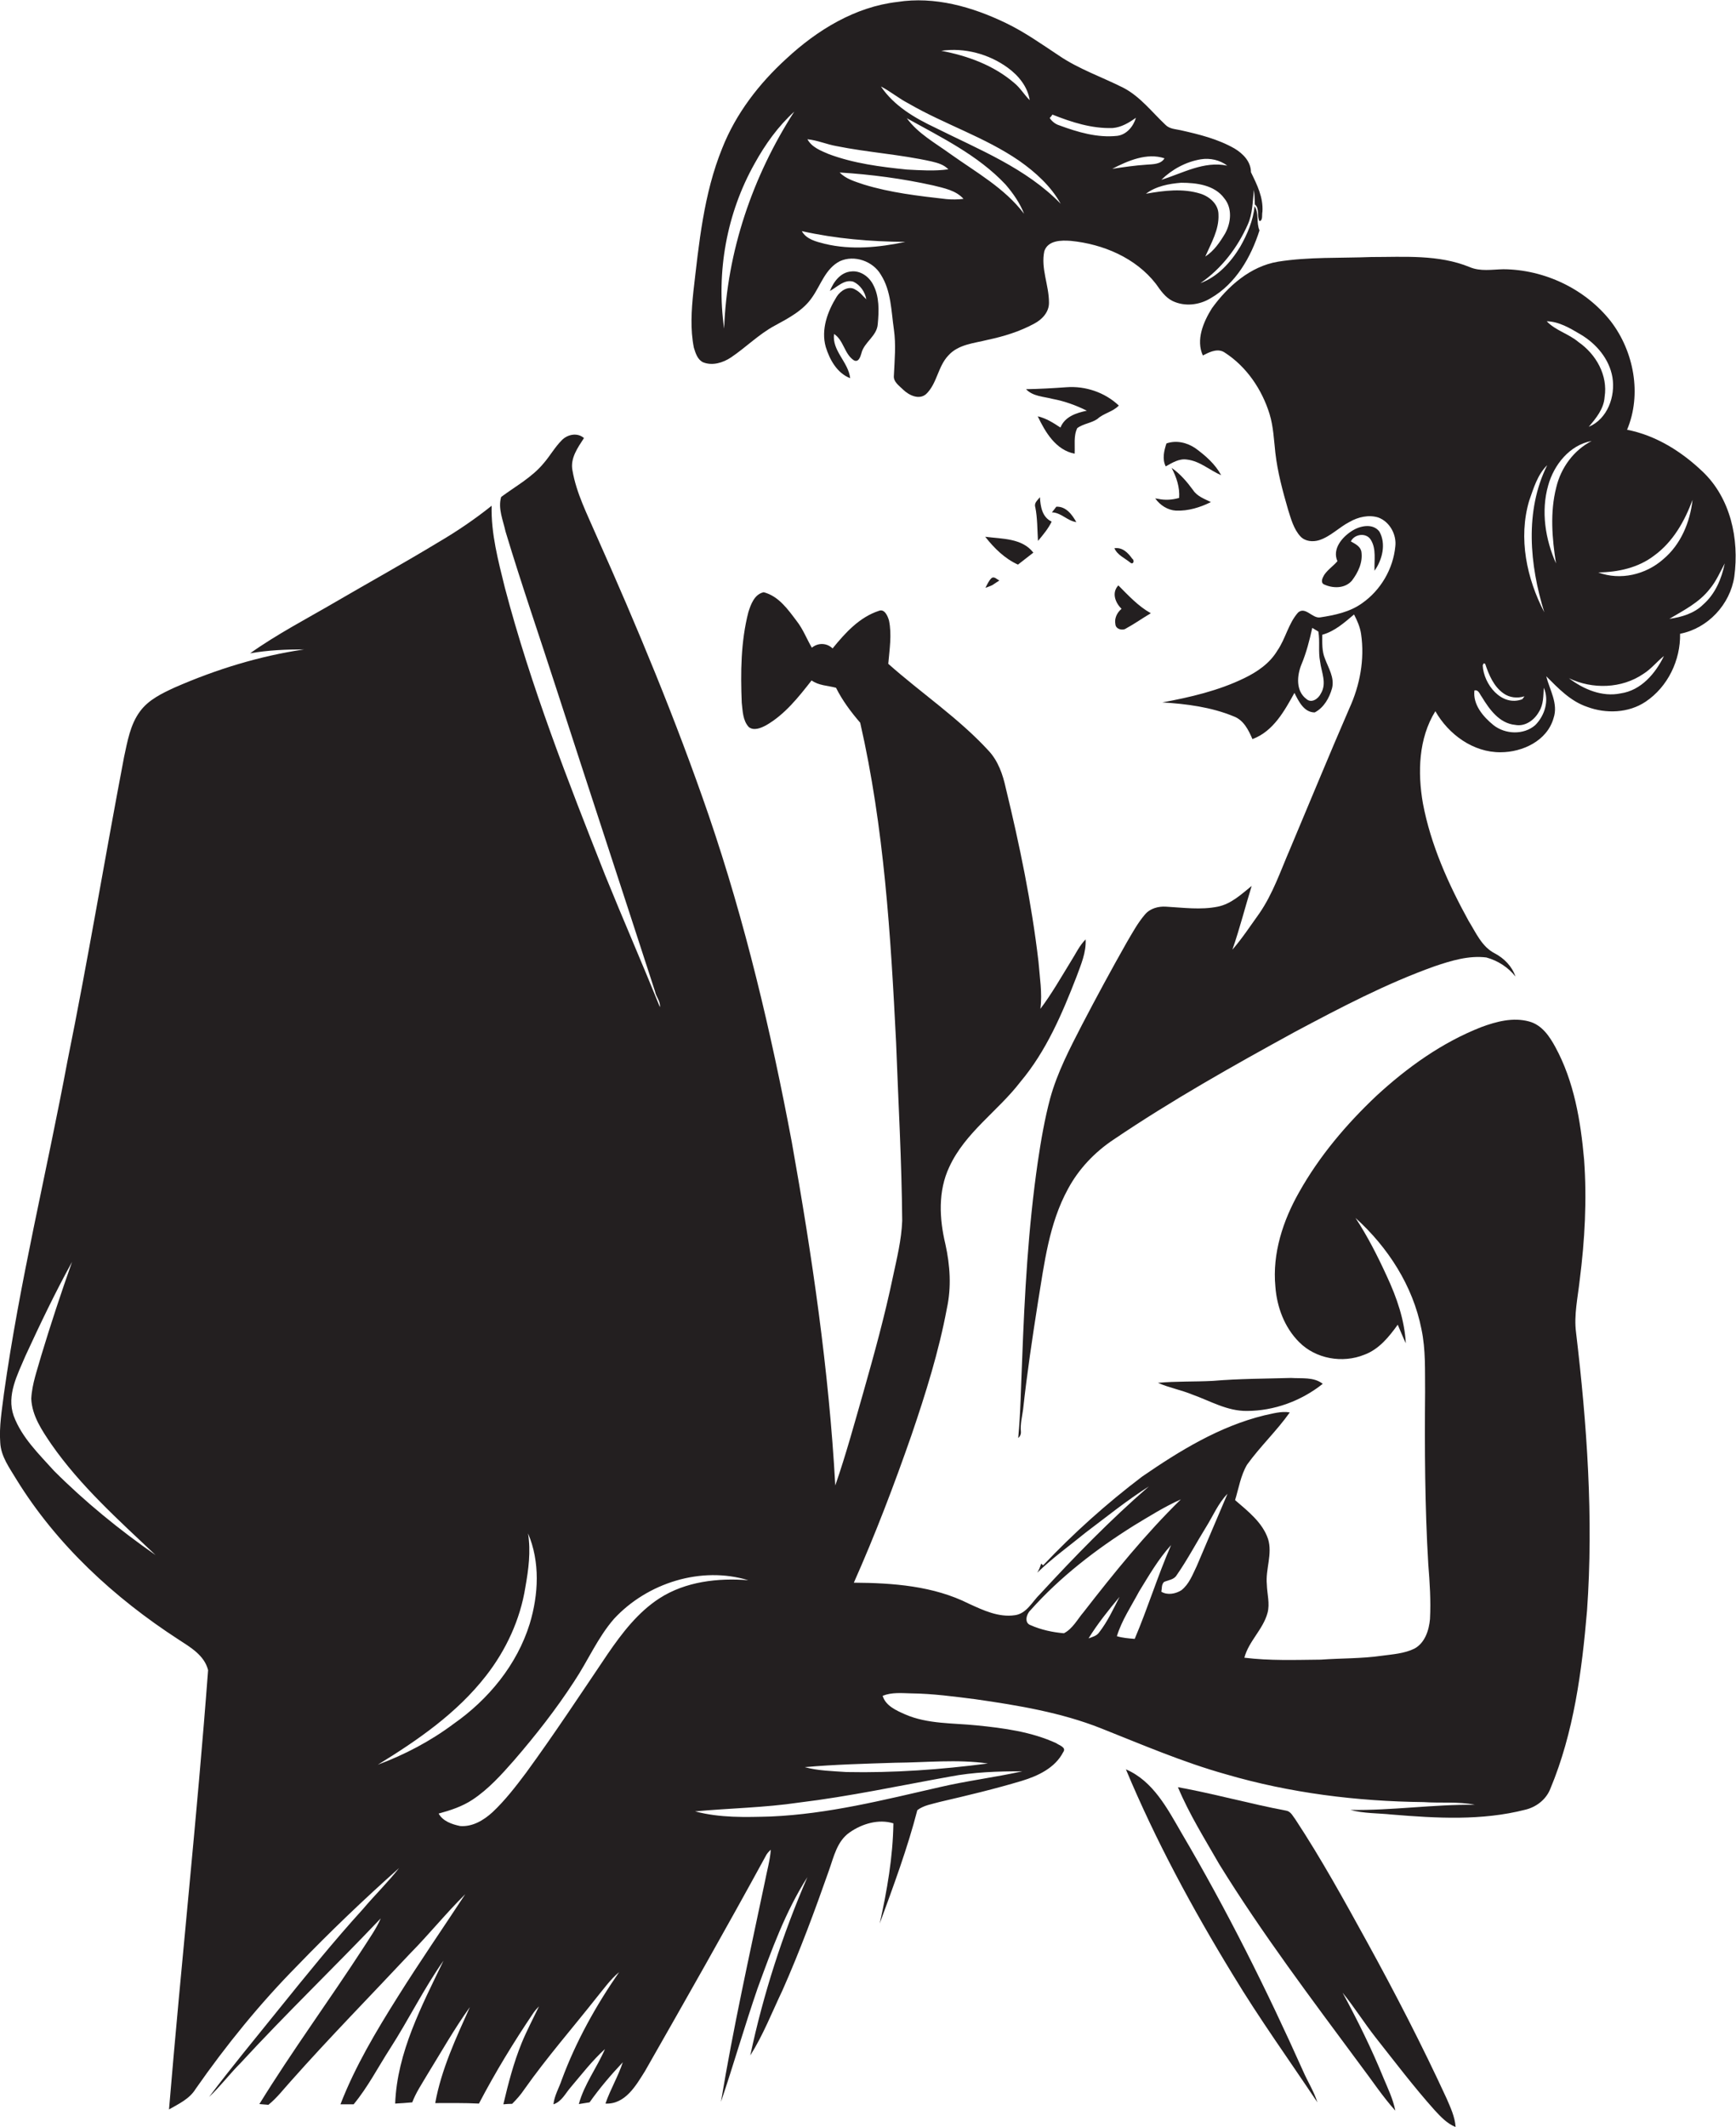
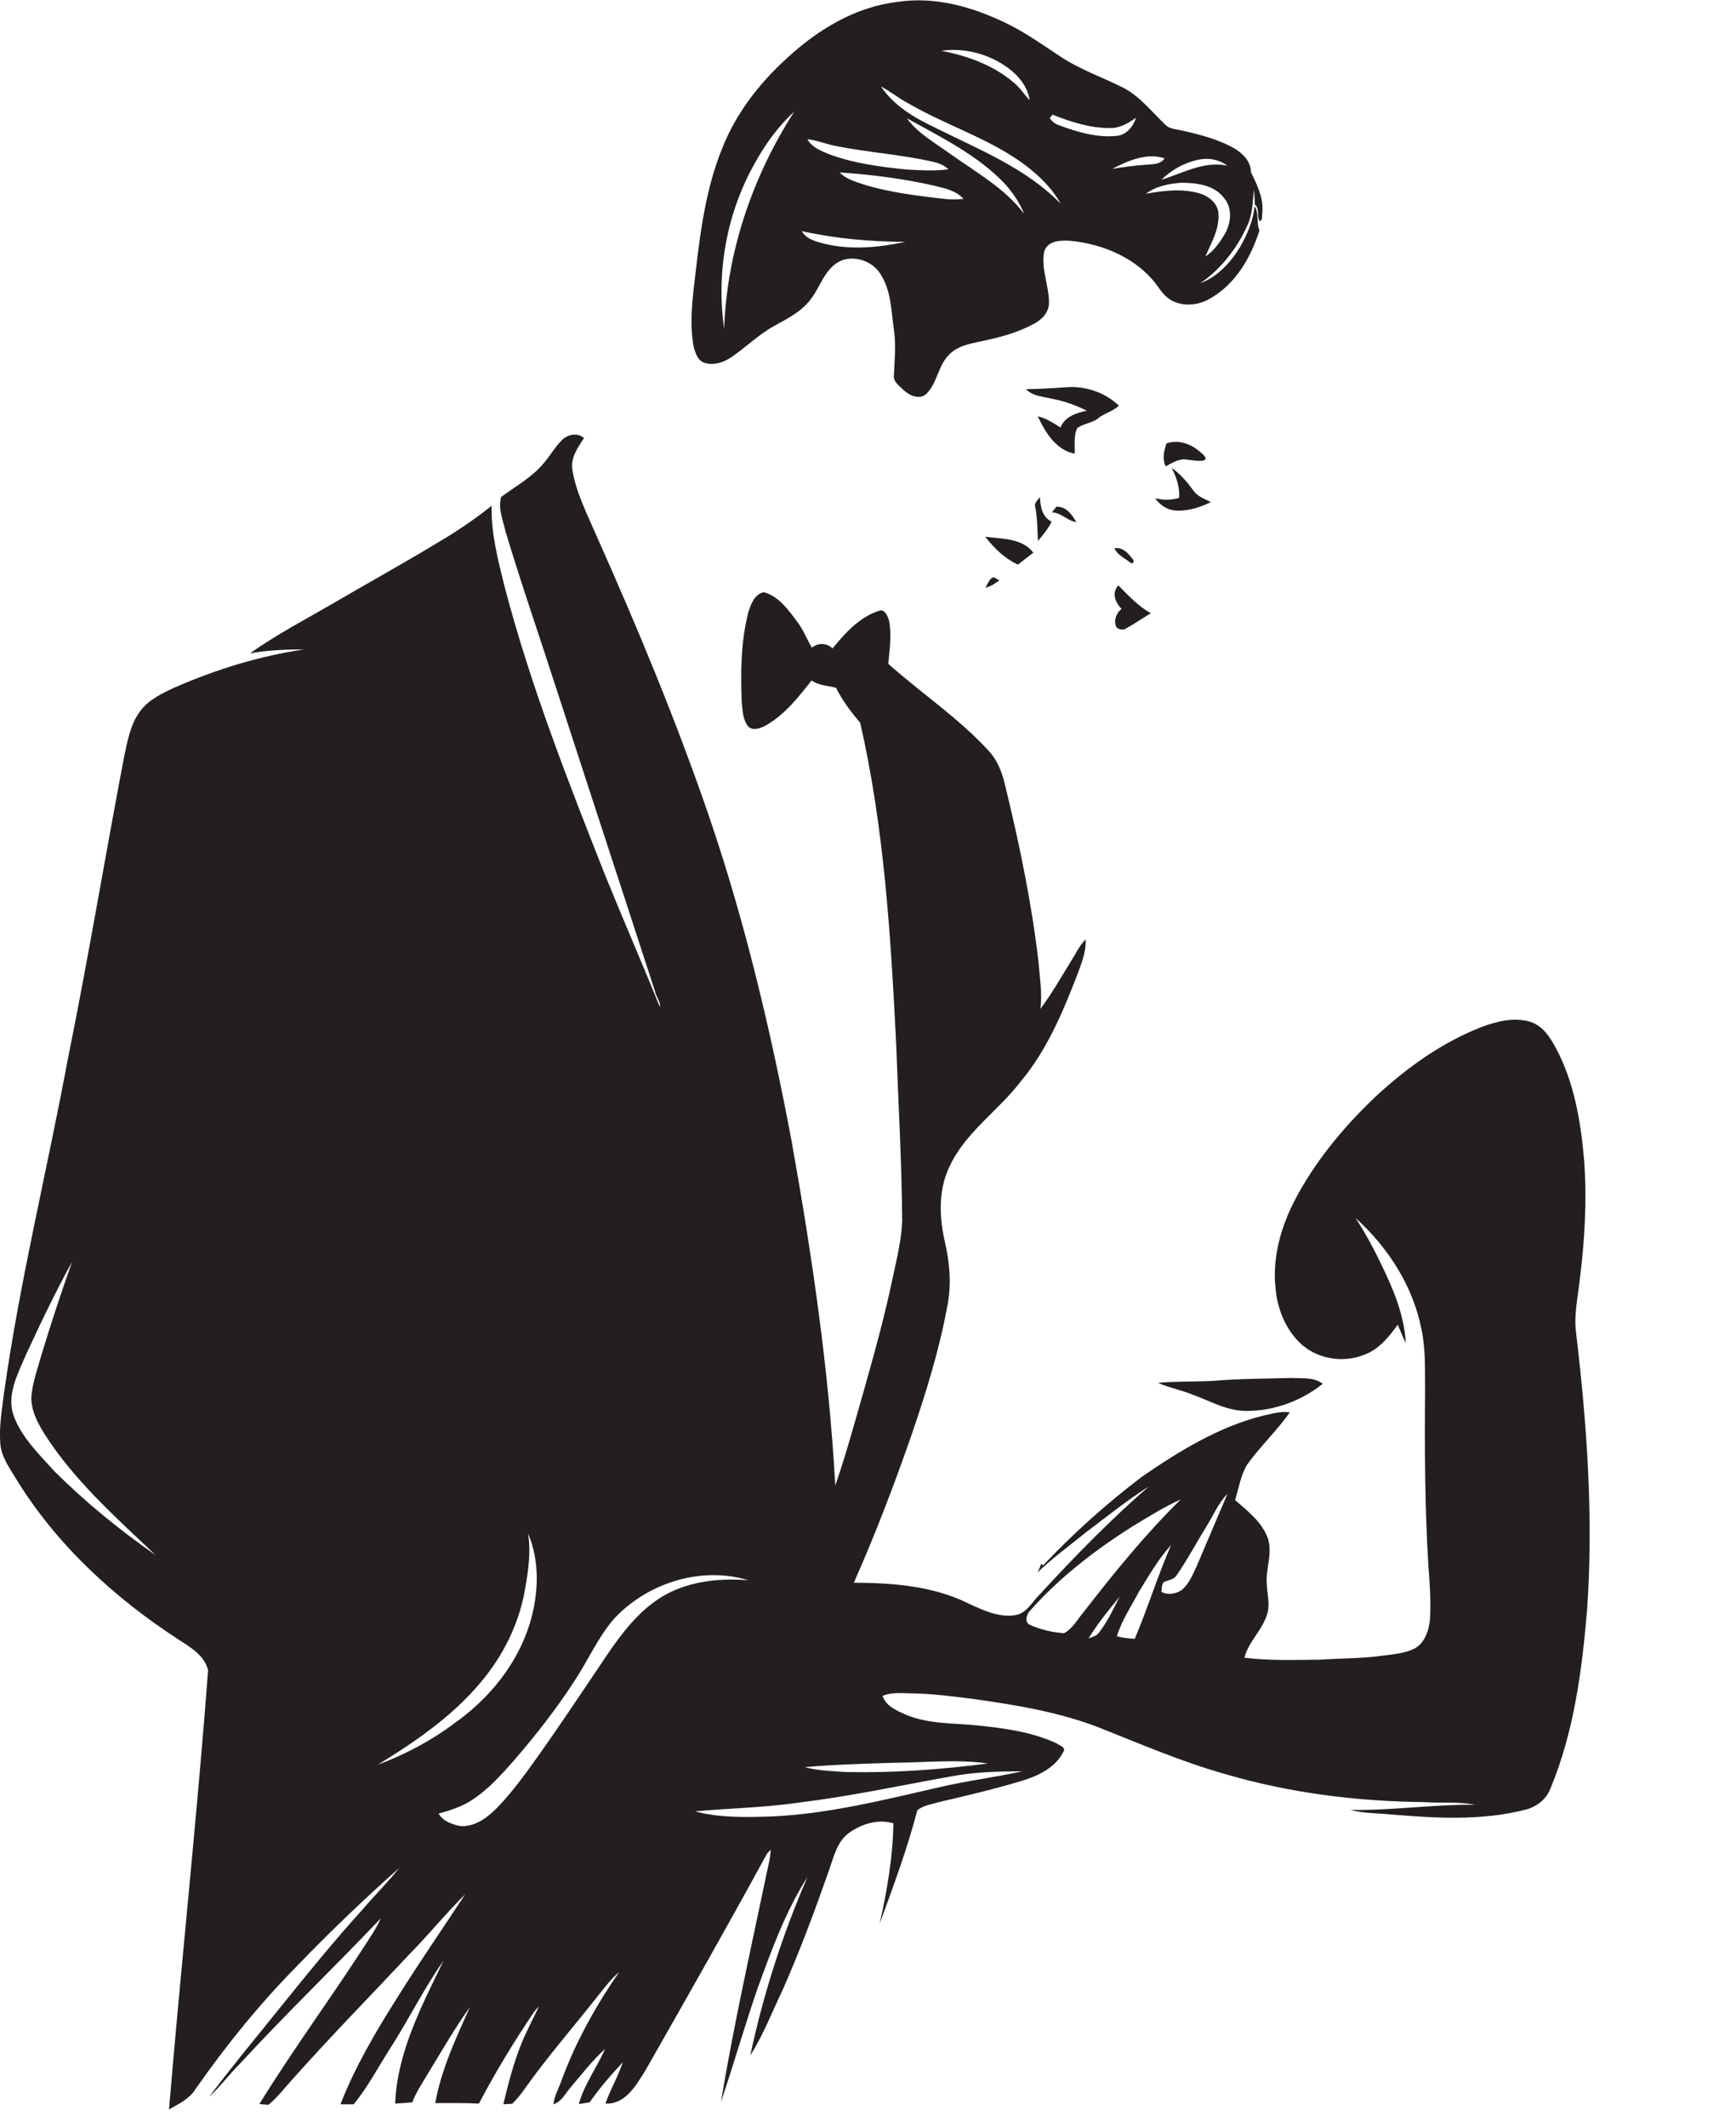
<svg xmlns="http://www.w3.org/2000/svg" version="1.1" id="Layer_1" x="0px" y="0px" viewBox="0 0 710.8 870.6" style="enable-background:new 0 0 710.8 870.6;" xml:space="preserve">
  <style type="text/css">
	.st0{fill:#231F20;}
</style>
  <g>
    <path class="st0" d="M287.9,148.3c3.8,1.5,8.1,0.2,11.4-2c6.1-4.1,11.4-9.5,17.9-13c5.7-3.1,11.7-6.2,15.4-11.7   c3.5-5,5.4-11.7,11.3-14.7c5.9-2.7,13.6,0,16.8,5.6c4.2,6.6,4.2,14.8,5.3,22.3c0.9,6.3,0.3,12.6,0,18.9c-0.3,2.6,2.2,4.2,3.8,5.8   c2.4,2.3,6.5,4.3,9.4,1.8c4.5-4.3,4.8-11.3,9.1-15.8c4.1-4.6,10.6-5,16.1-6.4c6.6-1.4,13.1-3.4,19-6.6c3.3-1.7,6.2-4.8,6.1-8.7   c0-7.1-3.4-13.9-1.9-21c1.5-4.5,7-4.5,10.9-4.2c13.1,1.3,26.5,6.9,34.8,17.6c1.9,2.7,3.8,5.5,6.8,7c5,2.4,11,1.7,15.7-1.2   c10.2-5.9,16.4-16.7,19.9-27.7c-1.4-3.2-0.1-6.9-2-9.9c-0.6,5.9-3,11.5-5.9,16.6c-3.8,6.3-9.2,12.3-16.3,14.9   c8.6-5.9,15.2-14.5,19.4-24c2-4.5,2-9.4,2.5-14.2c0.3,2,0.3,4,0.4,6c2.1,1.7,0.7,4.7,1.9,6.8c1.5-0.2,0.9-2.8,1.2-3.8   c0.4-5.9-2.2-11.1-4.7-16.2c0-4.3-3.2-7.6-6.7-9.7c-6.8-3.9-14.5-5.8-22.1-7.5c-2.2-0.5-4.6-0.5-6.3-2.3c-5.5-5.2-10.2-11.4-17-15   c-8.9-4.5-18.4-7.7-26.6-13.3c-7.1-4.7-14-9.6-21.7-13.3c-13.7-6.6-29.1-11-44.4-8.6c-17.3,2-32.8,11.5-45.4,23.2   c-11.2,10.2-20.7,22.5-26.3,36.7c-7.6,18.7-9.5,38.9-11.8,58.7c-0.8,7.6-1.3,15.4,0.2,22.9C284.8,144.6,285.6,147.2,287.9,148.3z    M387.5,81.5c-11.4-1.3-22.9-2.6-33.9-6c-3.5-1.2-7.2-2.2-9.8-4.9c12.9,0.8,25.7,2.5,38.3,5.3c4.4,1.1,9.3,2,12.4,5.5   C392.2,81.7,389.8,81.7,387.5,81.5z M389.1,63c-6.2-4.5-13.2-8.3-17.8-14.6c14.2,7.9,29.1,15.1,40.4,27.1c3.1,3.6,5.9,7.6,7.6,12   C411.4,77,399.6,70.5,389.1,63z M501.6,95.6c-2.1,3.5-4.5,7.1-8.1,9.4c2.4-5.5,5.7-11,5.4-17.2c0-4.2-3.6-7.3-7.3-8.5   c-7.3-2.3-15-1.3-22.4,0c4.1-3.1,9.4-4.1,14.4-4.5c6.3,0,13.7,0.9,17.7,6.4C504.6,85.2,504.1,91.1,501.6,95.6z M491.7,65.2   c3.8-0.6,7.8,0.3,10.8,2.6c-9.6-2-18.2,3.1-27,5.8C479.9,69.3,485.6,66.2,491.7,65.2z M476.8,64.8c-1.5,2.5-4.7,2.4-7.3,2.6   c-4.8,0.3-9.4,1-14.1,1.7C461.8,65.8,469.6,62.4,476.8,64.8z M430.9,46.9c7.8,3.1,16.1,5.8,24.7,5.5c3.6-0.3,6.7-2.2,9.5-4.2   c-1,3.5-3.8,6.9-7.6,7.4c-8.2,0.9-16.2-1.5-23.8-4.3c-1.6-0.5-3-1.6-3.9-3C430.1,48,430.7,47.3,430.9,46.9z M412.6,27.7   c4.4,3.2,8.2,7.8,9,13.3c-2.3-2.3-3.9-5.1-6.4-7.1c-8.4-7.2-19.1-11.1-29.8-13.1C394.9,19.4,404.9,22.1,412.6,27.7z M371.9,42.3   c14.8,8.6,31.3,13.8,45.4,23.5c6.7,4.7,13,10.4,17,17.6c-14.2-14.6-33.5-22.2-51.3-31.1c-8.5-4-17-9-22.3-16.9   C364.6,37.4,368,40.3,371.9,42.3z M342.5,59.8c12.9,2.6,26.1,3.4,39,6.3c2.5,0.6,5,1.3,6.8,3.2c-5.6,0.8-11.3,0.4-17,0.1   c-10.8-1.1-21.7-2.5-31.9-6.3c-3.3-1.4-7-2.8-8.8-6.1C334.7,57.4,338.5,59.1,342.5,59.8z M370.7,99c-10.8,2.3-22.2,3.4-33,0.8   c-3.5-0.9-7.5-1.8-9.4-5.2C342.2,97.7,356.4,98.9,370.7,99z M309,66.9c4.3-7.8,9.6-15.2,16.2-21.2c-17,26.4-27.6,57.3-28.7,88.8   C293.2,111.4,297.5,87.3,309,66.9z" />
-     <path class="st0" d="M697.1,193c-8.6-8.2-19.1-14.8-30.9-17.1c6.1-14.5,2.8-32-6.6-44.3c-10.4-13.3-27.2-21.3-44.1-21.4   c-4.6,0.1-9.4,1-13.8-0.9c-12.7-5.2-26.8-4.1-40.2-4.1c-12.7,0.5-25.6-0.1-38.2,1.9c-11.4,1.9-20.6,10.1-27.1,19.1   c-3.5,5.6-6.6,12.9-3.7,19.3l0.8-0.4c2.5-1.3,5.7-2.6,8.3-0.7c8.8,5.7,15.1,15,18.2,25c1.6,5.2,1.8,10.7,2.4,16   c0.9,7.9,3,15.6,5.2,23.2c1.2,3.8,2.3,8,5.1,11c1.9,2,5,2.3,7.6,1.5c4.7-1.5,8.2-5.3,12.5-7.5c3.5-2,7.8-3,11.7-1.8   c4.7,1.7,7.6,7,7,11.9c-0.9,9.2-6,17.9-13.6,23.2c-5,3.6-11.2,4.9-17.2,5.8c-3.2,0.5-6-4.6-9-2c-4,4.5-5.1,10.7-8.5,15.6   c-3.1,5.2-8.2,8.7-13.6,11.3c-10.5,5.1-22.1,7.8-33.5,9.9c9.9,0.6,20,1.9,29.2,5.7c4.1,1.5,6.1,5.6,7.7,9.3l0.3-0.1   c8.3-3.2,12.8-11.4,16.9-18.8c1.7,3.4,3.9,8,8.3,8c3.7-1.9,6-5.9,7.1-9.9c1.1-4.3-1.5-8.3-2.9-12.1c-1.3-3.1-1.1-6.5-1.1-9.8   c5.1-1.4,9.1-5,13-8.3c1.3,2.5,2.5,5.2,2.9,8.1c1.5,10.3-0.5,20.9-4.8,30.3c-8.3,19.1-16.2,38.4-24.3,57.6c-3.9,9-7,18.3-12.6,26.4   c-3.6,5-7,10.2-11,14.8c3-8.6,5.2-17.4,7.9-26.1c-4.2,3.4-8.4,7.4-13.9,8.5c-7,1.4-14.1,0.4-21.2,0c-3.1-0.2-6.5,0.7-8.6,3.2   c-3,3.5-5.2,7.6-7.5,11.5c-6.3,11.1-12.4,22.4-18.3,33.7c-5,9.7-10.1,19.5-13,30c-2.3,8.6-3.8,17.4-5.1,26.2   c-3.9,26.9-5.4,54.1-6.4,81.2c-0.5,10.6-0.6,21.2-1.6,31.7c0.8-0.7,1.2-1.6,1.1-2.7c-0.3-3,0.5-6,0.9-9c1.6-14.7,3.8-29.4,6.1-44   c2.6-15.8,4.5-32.1,12.3-46.3c4.4-8.2,11-15.1,18.7-20.2c23.8-16.1,48.9-30.2,74.1-44c18.6-9.9,37.4-19.8,57.3-26.9   c6.8-2.3,14-4.5,21.2-3.6c4.7,1.3,8.9,4,11.9,7.8c-1.4-4.2-4.7-7.5-8.5-9.5c-5.3-2.7-7.7-8.5-10.7-13.3   c-8.3-15.1-15.5-31.1-18.7-48.1c-2.2-12.6-1.8-26.6,5.1-37.7c5.4,9.5,15.5,16.9,26.7,16.8c9,0,19.1-4.7,21.7-14   c2-5.9-1.6-11.5-3-17.1c4.9,4.9,9.9,10.2,16.7,12.5c7.7,2.9,17,2.6,24-2.1c9.1-6.1,14.3-17,14.1-27.8c11.4-2.2,20.5-12,22.2-23.4   C712.2,220.5,708.5,203.8,697.1,193z M540.8,283.9c-1,2.1-3.8,4.1-5.9,2.2c-4.4-3.3-3.9-9.6-2-14.2c2-4.8,3.3-9.9,4.4-14.9   c0.6,0.4,1.9,1.1,2.5,1.5c0.7,4-0.1,8.2,0.7,12.2C541,275,543.4,279.7,540.8,283.9z M647.2,136.9c6.4,3.8,11.7,10,13,17.5   c1.3,7.8-2,17.1-9.7,20.3c3-3.5,6.2-7.4,6.5-12.2c1.4-8.9-3.5-17.5-10.7-22.5c-4-3.4-9.4-4.7-13-8.5   C638.3,131.6,642.8,134.3,647.2,136.9z M626.1,205c1.8-5.1,3.4-10.7,7.4-14.6c-9.3,18.7-7.2,40.8-1.2,60.2   C625.1,236.8,621.6,220.3,626.1,205z M607.5,271.5l0.6,0.2c1.5,4.5,3.5,9.3,7.5,12.1c2.5,1.8,5.7,2.1,8.6,1.2   c-0.2,0.3-0.7,0.9-0.9,1.2c-8.5,3.2-15.9-6.2-16.2-13.9L607.5,271.5z M628.6,296.8c-4.7,4.1-12.3,3.8-17.1,0   c-4.2-3.4-8.5-8.4-7.8-14.2c1.7-0.4,2.2,1.6,3,2.6c3.1,5.1,7.2,10.9,13.7,11.5c4.1,0.8,7.9-2,9.8-5.5c1.8-2.9,1.7-6.4,1.9-9.7   C634.4,286.7,632.5,292.9,628.6,296.8z M637.1,230.6c-4.4-9.9-6.2-21.4-3.2-31.9c2.3-8.4,8.8-16.6,17.8-18.2   c-7.4,3.8-12.6,11-14.5,19C634.6,209.7,635.5,220.4,637.1,230.6z M663.6,283.8c-7.6,1.6-15.3-1.7-21.2-6.2   c9.6,4.6,21.6,4.3,30.5-1.8c3.2-2,5.5-5,8.4-7.3C677.8,275.7,671.9,282.6,663.6,283.8z M681,228.9c-7.1,6.3-17.6,8.8-26.6,5.4   c8.1-0.1,16.4-1.9,22.9-6.9c7.7-5.6,12.5-14.1,15.7-22.8C692,213.7,688.2,222.9,681,228.9z M697.4,247.4c-3.7,3.7-8.9,5.2-13.9,5.9   c5.9-3.5,12.3-6.7,16.6-12.3c2.6-3.1,4.2-6.9,6.1-10.4C704.9,236.9,702.3,243.1,697.4,247.4z" />
-     <path class="st0" d="M349.5,147.4c2,1.2,2.8-1.4,3.2-2.8c1.1-4.6,6.4-7,6.7-12c0.5-5.4,0.7-11.2-1.9-16.1c-1.7-3.3-5.2-5.8-8.9-5.4   c-4.4,0.3-7.3,4.2-8.8,8c3-1.6,5.9-4.9,9.6-3.8c2.8,1.3,4.8,4.2,5.3,7.2c-1.4-1.3-2.6-3-4.4-3.9c-2.7-1.9-6.2,0.4-7.7,2.8   c-3.8,6.1-6.5,13.5-4.5,20.6c1.6,5.2,4.6,10.7,10,12.8c-0.7-6.6-7.5-11.2-6.6-18.1C345.4,139.2,345.7,144.8,349.5,147.4z" />
    <path class="st0" d="M449.3,171.5c2.6-2.4,6.3-2.9,8.8-5.5c-5.7-5.4-13.7-8.1-21.5-7.5c-5.5,0.4-11,0.7-16.5,0.8c2.9,3,7.2,3,11,4   c4.8,0.9,9.5,2.6,13.9,4.8c-4.3,0.9-9,2.4-10.8,6.9c-2.9-1.9-5.8-3.8-9.3-4.6c3.1,6.5,7.4,13.8,15.1,15.3c0.2-3.5-0.5-7.3,1.1-10.5   C443.6,173.4,446.8,173.2,449.3,171.5z" />
    <path class="st0" d="M646.8,524c2.1-16.4,3-33,1.8-49.4c-1.4-15.8-4.1-32-11.8-46.1c-2.4-4.4-5.5-9-10.7-10.4   c-6.6-1.8-13.4,0-19.6,2.3c-16.1,6.3-30.3,16.5-42.9,28.1c-12.3,11.6-23.4,24.7-31.7,39.5c-6.6,11.6-11,25.1-9.7,38.6   c0.6,8.3,3.7,16.7,9.7,22.7c6.8,6.9,17.8,8.8,26.7,5.2c6-2.2,10.1-7.3,13.7-12.3c1.1,2.5,2.1,5.1,3.3,7.6   c-0.5-9.5-3.7-18.7-7.7-27.3c-3.8-8.3-7.9-16.4-12.9-24c13.3,12,23.5,27.8,27,45.5c1.8,8.4,1.4,17,1.5,25.6   c-0.2,23.5-0.1,47.1,1.3,70.6c0.6,7.5,1.1,15,0.7,22.5c-0.4,4.6-2.1,9.8-6.4,12.1c-4.1,2-8.8,2.3-13.3,2.9c-8.3,1.2-16.7,1-25,1.6   c-10.4,0.1-20.9,0.5-31.3-0.8c1.8-6.8,7.7-11.6,9.5-18.4c1-3.8-0.2-7.7-0.3-11.6c-0.6-6.2,2.4-12.4,0.5-18.6   c-2.3-6.8-8.3-11.4-13.5-15.9c1.5-4.9,2.3-10.1,4.9-14.5c5.4-7.5,12.2-13.9,17.5-21.4c-3.5-0.6-7,0.5-10.4,1.2   c-18.4,4.5-34.7,14.5-50.1,25.1c-14.5,11-28,23.1-40.5,36.3l-0.8-0.7c-0.4,1.3-0.9,2.6-1.6,3.7c6.2-6,13.2-11,19.8-16.4   c8.5-6.4,16.9-13.2,25.9-18.9c-15.8,13.7-30.4,28.7-44.6,44.1c-3.2,3.1-5.4,7.9-10.2,8.6c-6.7,1-13-2-18.9-4.7   c-14.5-7.3-31.1-8.5-47.1-8.6c8.8-19.8,16.5-40,23.6-60.4c5.8-17,11.2-34.2,14.5-51.9c1.9-8.7,1.3-17.6-0.6-26.2   c-2.5-10.4-3.1-21.8,1.6-31.7c6.5-14.1,19.9-22.8,29.1-34.8c10.6-12.6,17.1-27.9,23-43.1c1.8-4.9,4-9.9,3.7-15.2   c-2.6,2.6-4.1,6-6.1,9.1c-4,6.5-7.8,13.2-12.4,19.3c0.8-6.5-0.3-12.9-0.8-19.3c-2.8-24-7.7-47.6-13.4-71.1c-1.2-5.5-3.1-11-7-15.2   c-12.3-13.4-27.6-23.6-41.1-35.6c0.5-5.9,1.5-11.9,0.3-17.7c-0.5-1.8-1.8-4.9-4.1-4c-8,2.6-13.8,9-19,15.4   c-2.4-2.3-5.9-2.4-8.5-0.3c-2.1-3.6-3.6-7.6-6.2-10.9c-3.6-4.8-7.4-10.2-13.5-11.8c-3.8,0.8-5.3,5-6.3,8.2   c-3.1,12.1-3.2,24.7-2.7,37c0.4,3.4,0.4,7.3,2.9,10c2.1,1.6,4.9,0.4,7-0.7c7.7-4.4,13.3-11.5,18.7-18.4c2.9,2.1,6.6,2.1,10,3   c2.6,5.2,6.1,9.9,9.9,14.3c9.8,42.9,12.5,87,14.7,130.9c0.9,24.3,2.3,48.7,2.5,73c-0.3,7.8-2.2,15.4-3.8,22.9   c-3.3,15.8-7.6,31.4-12,46.9c-3.7,12.9-7.2,25.8-11.6,38.5c-2.6-47.2-9.5-94-17.8-140.5c-8.5-45.2-19.1-90.1-34-133.7   c-13.4-39-29.3-77.2-46.1-114.8c-3.7-8.6-8.1-17.1-9.7-26.4c-1-5,2.1-9.3,4.7-13.3c-2.7-2.4-6.8-1.5-9.1,0.9   c-2.8,2.8-4.8,6.4-7.4,9.4c-4.8,5.8-11.5,9.4-17.4,13.8c-1.4,4.7,0.8,9.6,1.8,14.2c6.6,21.9,14.1,43.5,21.1,65.2   c13.3,41,26.8,82,40.1,123c0.4,2.2,2.3,4.1,2,6.4c-7.2-17.8-15.1-35.9-22.4-53.9c-15.3-38.7-30.5-77.5-41.1-117.8   c-2.7-11-5.7-22.1-5.4-33.5c-7,5.6-14.4,10.6-22.1,15.1c-13.7,8.3-27.8,16.1-41.7,24.2c-11.8,6.9-24,13.2-35.1,21.1   c7.3-1.3,14.7-1.6,22.1-1.6c-18.3,2.7-36.1,8.2-53,15.6c-5.2,2.4-10.7,5-14.2,9.8c-4,5.4-5.1,12.2-6.5,18.6   C42.9,351.3,36,393,27.6,434.4c-8.5,45.5-19.6,90.4-26,136.1c-0.8,6.6-2,13.3-1.5,20c0.3,5.7,3.8,10.3,6.6,15   C23.2,632.3,46.8,654,73,671c4.9,3.2,10.7,6.5,12.2,12.6c-4.5,60-11,119.8-16,179.8c4-2.3,8.4-4.3,10.9-8.4   c12.5-17.9,26.3-34.9,41.6-50.4c13.4-13.9,27.3-27.2,41.7-40c-4.6,5.9-10,11.1-14.8,16.8c-12.1,13.3-23.4,27.3-34.7,41.3   c-9.5,11.8-19.2,23.5-28.3,35.6c4.6-4.3,8.4-9.4,12.9-13.9c18.6-20.2,38.5-39.3,57.4-59.2c-1.8,4.2-4.5,7.9-6.9,11.7   c-14,21.6-29.3,42.4-42.8,64.3c0.9,0.1,2.8,0.2,3.7,0.3c3.5-2.8,6.2-6.4,9.2-9.7c15.8-17.8,32.5-34.8,48.8-52.2   c7.8-7.9,14.8-16.6,22.6-24.3c-9.2,14-18.8,27.9-27.7,42.1c-8.8,14-17.4,28.4-23.4,43.9c1.8,0,3.6,0,5.4,0c5.8-7,10-15.2,14.9-22.8   c7.6-11.8,13.8-24.5,21.9-36c-8.9,18.5-19,37.5-19.8,58.5c2.3-0.1,4.7-0.3,7-0.5c1.5-4,3.9-7.5,6-11.1c5.8-9.4,11.2-19,17.6-27.9   c-5.7,12.7-11.7,25.5-14.2,39.3c6,0,11.9-0.1,17.9,0.2c6.7-12.8,14.2-25.1,22.3-37.1c0.7-1,1.5-1.9,2.3-2.7c-2.4,5-5,9.9-7.1,15   c-3.3,8.1-5.5,16.6-7.5,25.1c1.2-0.1,2.4-0.2,3.6-0.2c1.8-1.8,3.5-3.7,4.9-5.8c9.3-13.2,20-25.4,30-38.1c2.8-3.4,5.4-7.1,8.9-10   c-9.5,13.7-17.7,28.4-23.5,44.1c-1.1,3.3-3,6.4-3.4,10c3.4-1.1,4.9-4.5,7.1-7c4.5-5.3,8.8-10.9,14-15.6   c-3.3,7.6-8.5,14.4-10.7,22.5c1.5-0.2,2.9-0.5,4.4-0.7c4.1-5.8,8.7-11.2,13.6-16.4c-1.9,5.8-5.1,11.1-7.1,16.9   c8.1,0.4,12.5-7.4,16.2-13.3c16.6-29.1,33.2-58.3,49.3-87.8c0.5-1.1,1.3-2,2.2-2.8c-0.3,4.4-1.6,8.7-2.4,13   c-6.3,30-13,59.9-18,90.2c5.2-15.4,9.7-31.1,15-46.5c5.7-15.6,11.4-31.4,20.4-45.5c-10.2,23.5-18.1,48-23.4,73   c5.3-8.4,8.9-17.7,13.2-26.7c7.1-16,13.2-32.5,19-49c2-5.6,3.3-12,8.5-15.6c5-3.5,11.8-5.6,17.9-3.7c-0.2,13.8-2.6,27.5-5.6,41   c5.6-15.3,11.3-30.6,15.4-46.4c2.6-2,6.1-2.5,9.3-3.4c11.2-2.6,22.5-5.3,33.5-8.6c6.6-2,13.6-5.3,16.9-11.7c1.5-2-1.6-2.8-2.8-3.7   c-10.2-4.7-21.6-6.2-32.6-7.3c-9.8-1-20.1-0.5-29.3-4.5c-3.6-1.6-8-3.5-9.2-7.6c3.7-1.5,7.7-1.1,11.6-1c8.9,0.1,17.7,1.3,26.4,2.4   c17.4,2.5,35,5.4,51.4,11.9c16.9,6.7,33.6,13.9,51.1,18.8c26.3,7.7,53.7,11.1,81,11.4c7,0.5,14.1-0.3,21,1.1c-17-0.2-34,2.4-51,2.1   c5.5,1.5,11.3,1.3,17,1.9c18.2,1.5,36.8,2.6,54.7-2c4.5-1.1,8.5-4.2,10.2-8.6c9.6-23,12.9-48.1,15-72.8c2.7-38,0-76.2-4.5-114   C644.4,538.3,646,531.2,646.8,524z M22.1,602c-6.2-6.9-13.2-13.6-16.5-22.5c-3-8.5,1.6-16.9,4.8-24.5c6-13,12.2-26,19.1-38.5   c-4.5,12.7-8.7,25.4-12.6,38.3c-1.6,5.8-3.8,11.6-4.1,17.7c0.3,7,4.4,13,8.2,18.6c11.9,17.1,27.6,31.1,42.7,45.4   C48.8,626.1,34.8,614.7,22.1,602z M154.7,722.3c16.3-10,32.4-21.1,44.3-36.4c8.2-10.5,14-23,16.1-36.2c1.3-7.3,2.3-14.7,1.1-22.1   c5,11.7,4.3,25.1,0.7,37c-5.2,16.8-16.9,31-31.2,41C176.2,712.7,165.7,718.2,154.7,722.3z M248.8,677c-11,16.3-21.8,32.7-33.4,48.6   c-4.2,5.6-8.6,11.3-13.7,16.1c-3.6,3.3-8.2,6.1-13.3,5.7c-3.4-0.7-7.1-2-8.8-5.1c4.8-1.3,9.7-2.9,13.9-5.7   c6.5-4.3,11.8-10.2,16.9-16c8.9-10.3,17.3-21,24.7-32.4c5.6-8.4,9.6-17.9,16.3-25.6c13.6-14.7,35.7-21.7,55-15.8   c-12.4-1-25.7,0.5-36.4,7.4C261.2,659.9,254.7,668.4,248.8,677z M384.7,731.5c-22.8,5.2-45.6,11-69.1,12c-10.4,0.3-20.9,0.6-31-2.1   c14.1-1.3,28.4-1.5,42.5-3.6c20.7-2.5,41.1-6.9,61.7-10.6c9.8-1.9,19.8-2.2,29.8-2.2C407.3,727.5,395.8,728.9,384.7,731.5z    M366.5,721.5c12.7-0.1,25.4-1.5,38,0.3c-19.2,2.5-38.6,3.9-58,3.5c-5.7-0.4-11.5-0.5-17-2C341.8,722.2,354.2,721.9,366.5,721.5z    M435.6,668.5c-4.6-0.4-9.3-1.4-13.6-3.3c-2.7-0.9-1.8-4.5-0.1-6.1c12.2-13.7,26.9-25,42.4-34.7c6.3-3.8,12.5-7.7,19.2-10.7   c-14.5,14.2-27.3,30-39.8,46.1C441.2,662.7,439.2,666.7,435.6,668.5z M450,668.2c-1,1.4-2.7,1.8-4.3,2.4c3.7-6,8.2-11.6,12.7-17   C455.9,658.5,453.5,663.7,450,668.2z M457.3,669.7c2-6.5,5.9-12.3,9.1-18.3c4-6.5,7.9-13.3,13.1-19c-5.5,12.6-9.5,25.7-14.9,38.4   C462.1,670.6,459.6,670.4,457.3,669.7z M490,641c-1.7,3.5-3.1,7.4-6.3,9.9c-2.4,1.5-5.7,2.1-8.2,0.6c0.3-1.4,0-2.9,1.1-4   c1.8-0.8,4.1-0.9,5.2-2.8c4.4-6.3,8-13.2,12.1-19.8c2.8-4.5,4.9-9.6,8.7-13.5C498.4,621.3,494.2,631.2,490,641z" />
-     <path class="st0" d="M489.5,183.5c-3.5-2.4-7.9-3.4-11.9-2c-1,3-1.8,6.4-0.3,9.4c2.7-1.5,5.5-3.3,8.7-2.8c5.3,0.6,9.3,4.4,14,6.4   C497.6,190,493.6,186.5,489.5,183.5z" />
+     <path class="st0" d="M489.5,183.5c-3.5-2.4-7.9-3.4-11.9-2c-1,3-1.8,6.4-0.3,9.4c2.7-1.5,5.5-3.3,8.7-2.8C497.6,190,493.6,186.5,489.5,183.5z" />
    <path class="st0" d="M474.3,204.2L473,204c2,2.8,5.1,4.8,8.5,5c5,0.2,9.9-1.3,14.3-3.5c-2.6-1.3-5.6-2.3-7.3-4.9   c-2.5-3.4-5.3-6.7-8.8-9.1c2,3.8,3.4,7.9,3.1,12.3C480,204.6,477.1,204.8,474.3,204.2z" />
    <path class="st0" d="M423.9,207.6c0.9,4.5,0.8,9.2,1.1,13.8c2.1-2.5,4.2-5,5.6-7.9c-3.9-1.8-4.6-6.2-4.8-10   C424.9,204.7,423.3,205.8,423.9,207.6z" />
    <path class="st0" d="M432.5,207.4c-0.6,0.8-1.2,1.6-1.8,2.3c3.8,0.1,6.3,3.5,10,4C439,210.7,436.5,207.2,432.5,207.4z" />
-     <path class="st0" d="M542.2,235.3c-0.6,1.1-1.6,2.8-0.3,3.8c3.7,1.8,8.7,1.9,11.6-1.4c2.6-3.4,4.6-7.6,3.9-12   c-0.5-2.2-2.6-3.1-4.3-4.1c1.5-3.1,6.4-3.7,8.2-0.6c2.3,3.7,1.3,8.4,1.5,12.6c3.2-4.5,4.8-11,2-16c-2.7-3.6-8.1-2.4-11.4-0.2   c-3.9,2.5-8,7.3-5.8,12.3C545.9,231.7,543.7,233.1,542.2,235.3z" />
    <path class="st0" d="M423.1,226.2c-4.6-6-12.9-5.6-19.7-6.5c3.6,4.6,7.9,8.9,13.4,11.4C418.9,229.4,421,227.9,423.1,226.2z" />
    <path class="st0" d="M462.7,230.2c1.3,1.2,2-0.8,0.9-1.5c-1.7-2.4-4-4.8-7.3-4.3C457.5,227.2,460.5,228.4,462.7,230.2z" />
    <path class="st0" d="M405.9,236.7c-1.1,1.1-1.7,2.5-2.4,3.9c0.9-0.3,1.9-0.7,2.8-1.1c0.7-0.5,2.1-1.4,2.9-1.9   C408.1,237.1,407,235.7,405.9,236.7z" />
    <path class="st0" d="M456.7,255.5c0.1,2,2.9,2.8,4.4,1.7c3.5-1.9,6.7-4.2,10.1-6.2c-5.2-2.9-9.2-7.3-13.3-11.4   c-2.8,3-1.3,7,1.3,9.6C457.4,250.7,456.2,253.1,456.7,255.5z" />
    <path class="st0" d="M541.6,566.4c-3.7-2.9-8.7-2.1-13-2.4c-10.7,0.3-21.3,0.3-32,1.2c-7.5,0.4-15,0.1-22.5,0.8   c4.5,2,9.5,2.9,14.1,4.8c7.3,2.6,14.3,6.8,22.3,6.7C521.7,577.5,532.8,573.4,541.6,566.4z" />
-     <path class="st0" d="M483.8,750.3c-5.8-10-11.6-21.3-22.8-26.1c12.2,29.2,27.3,57.1,43.8,84.1c10.8,17.9,23,34.8,34.6,52.2   c-1.4-4.5-4-8.5-5.9-12.9C518.6,814.3,502.3,781.7,483.8,750.3z" />
-     <path class="st0" d="M559.6,794.6c-9.3-16.9-18.6-33.8-29.2-49.9c-1.1-1.4-1.9-3.3-3.8-3.6c-14.9-2.8-29.4-6.9-44.3-9.6   c4.6,11,11,21.2,16.9,31.5c17.6,28.5,37.8,55.2,57.7,82.1c4.8,6.3,9.1,12.9,14.4,18.8c-0.9-4.7-3-9-4.8-13.3   c-4.9-12-10.6-23.6-16.8-35c4.8,5.9,8.8,12.3,13.5,18.3c7.9,10,15.7,20.3,24.2,29.8c2.5,2.7,5.1,5.5,8.6,6.9   c-0.3-4.2-2.1-8-3.7-11.7C582.2,837,571.2,815.7,559.6,794.6z" />
  </g>
</svg>